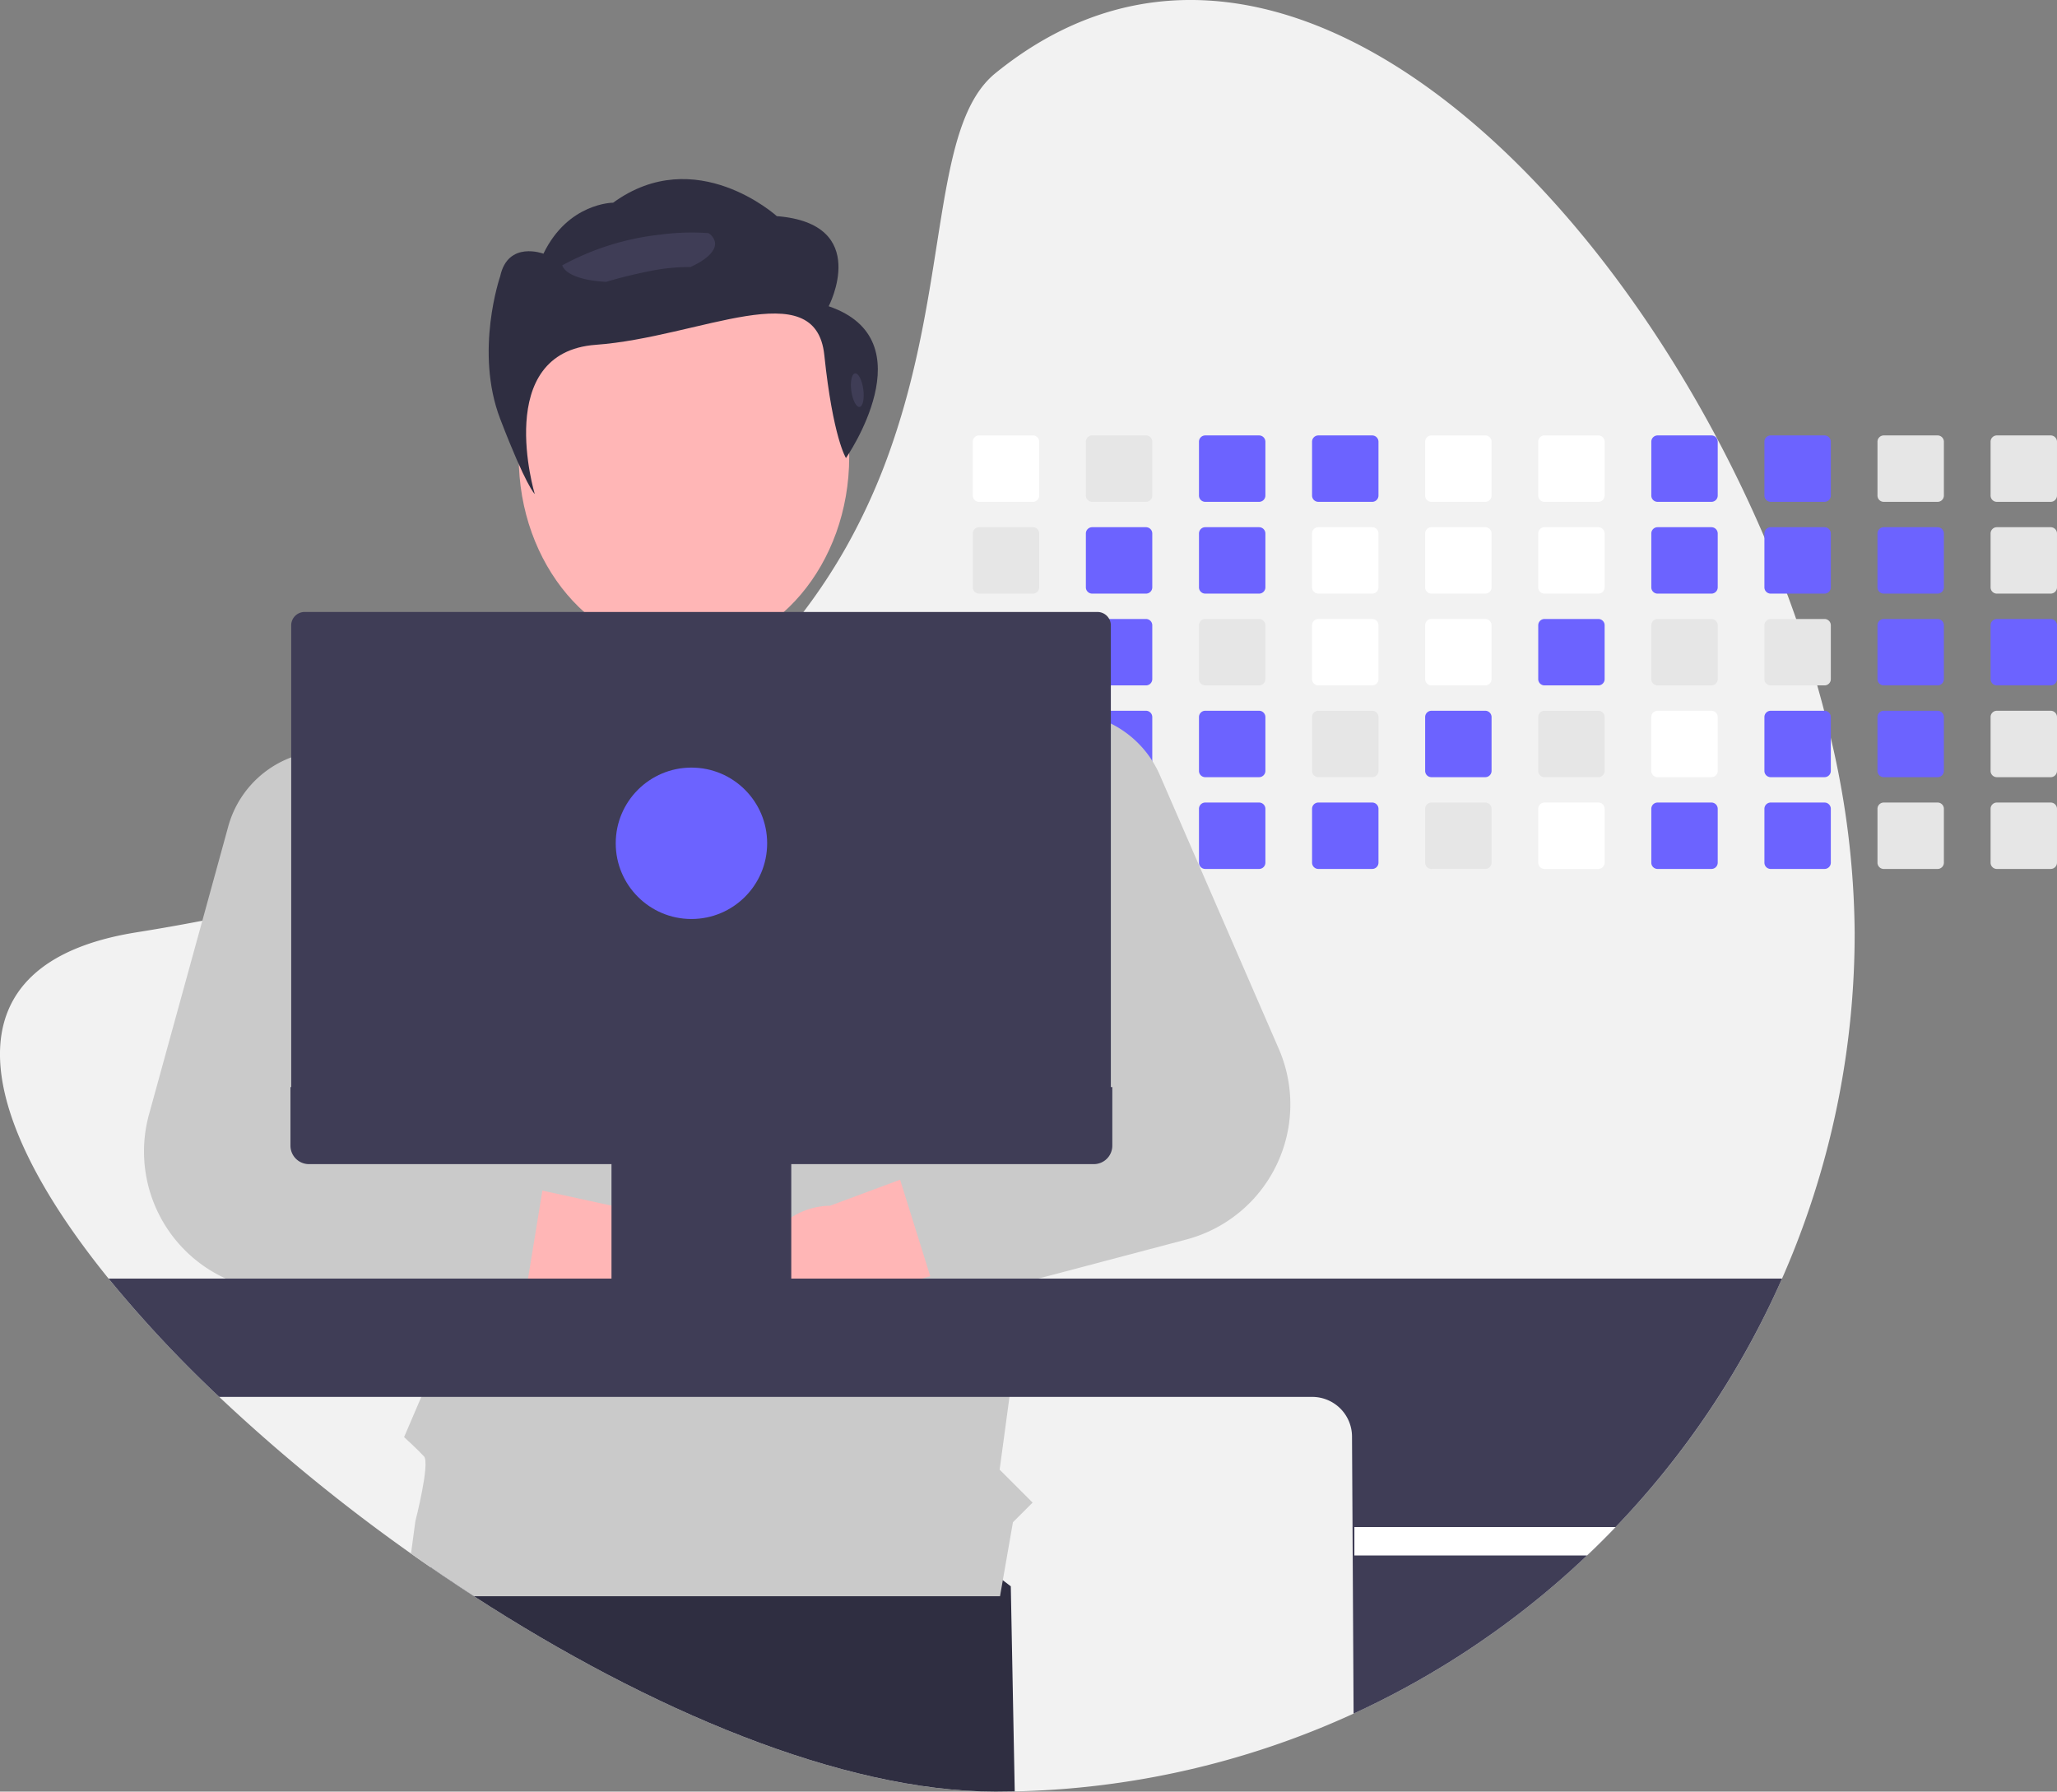
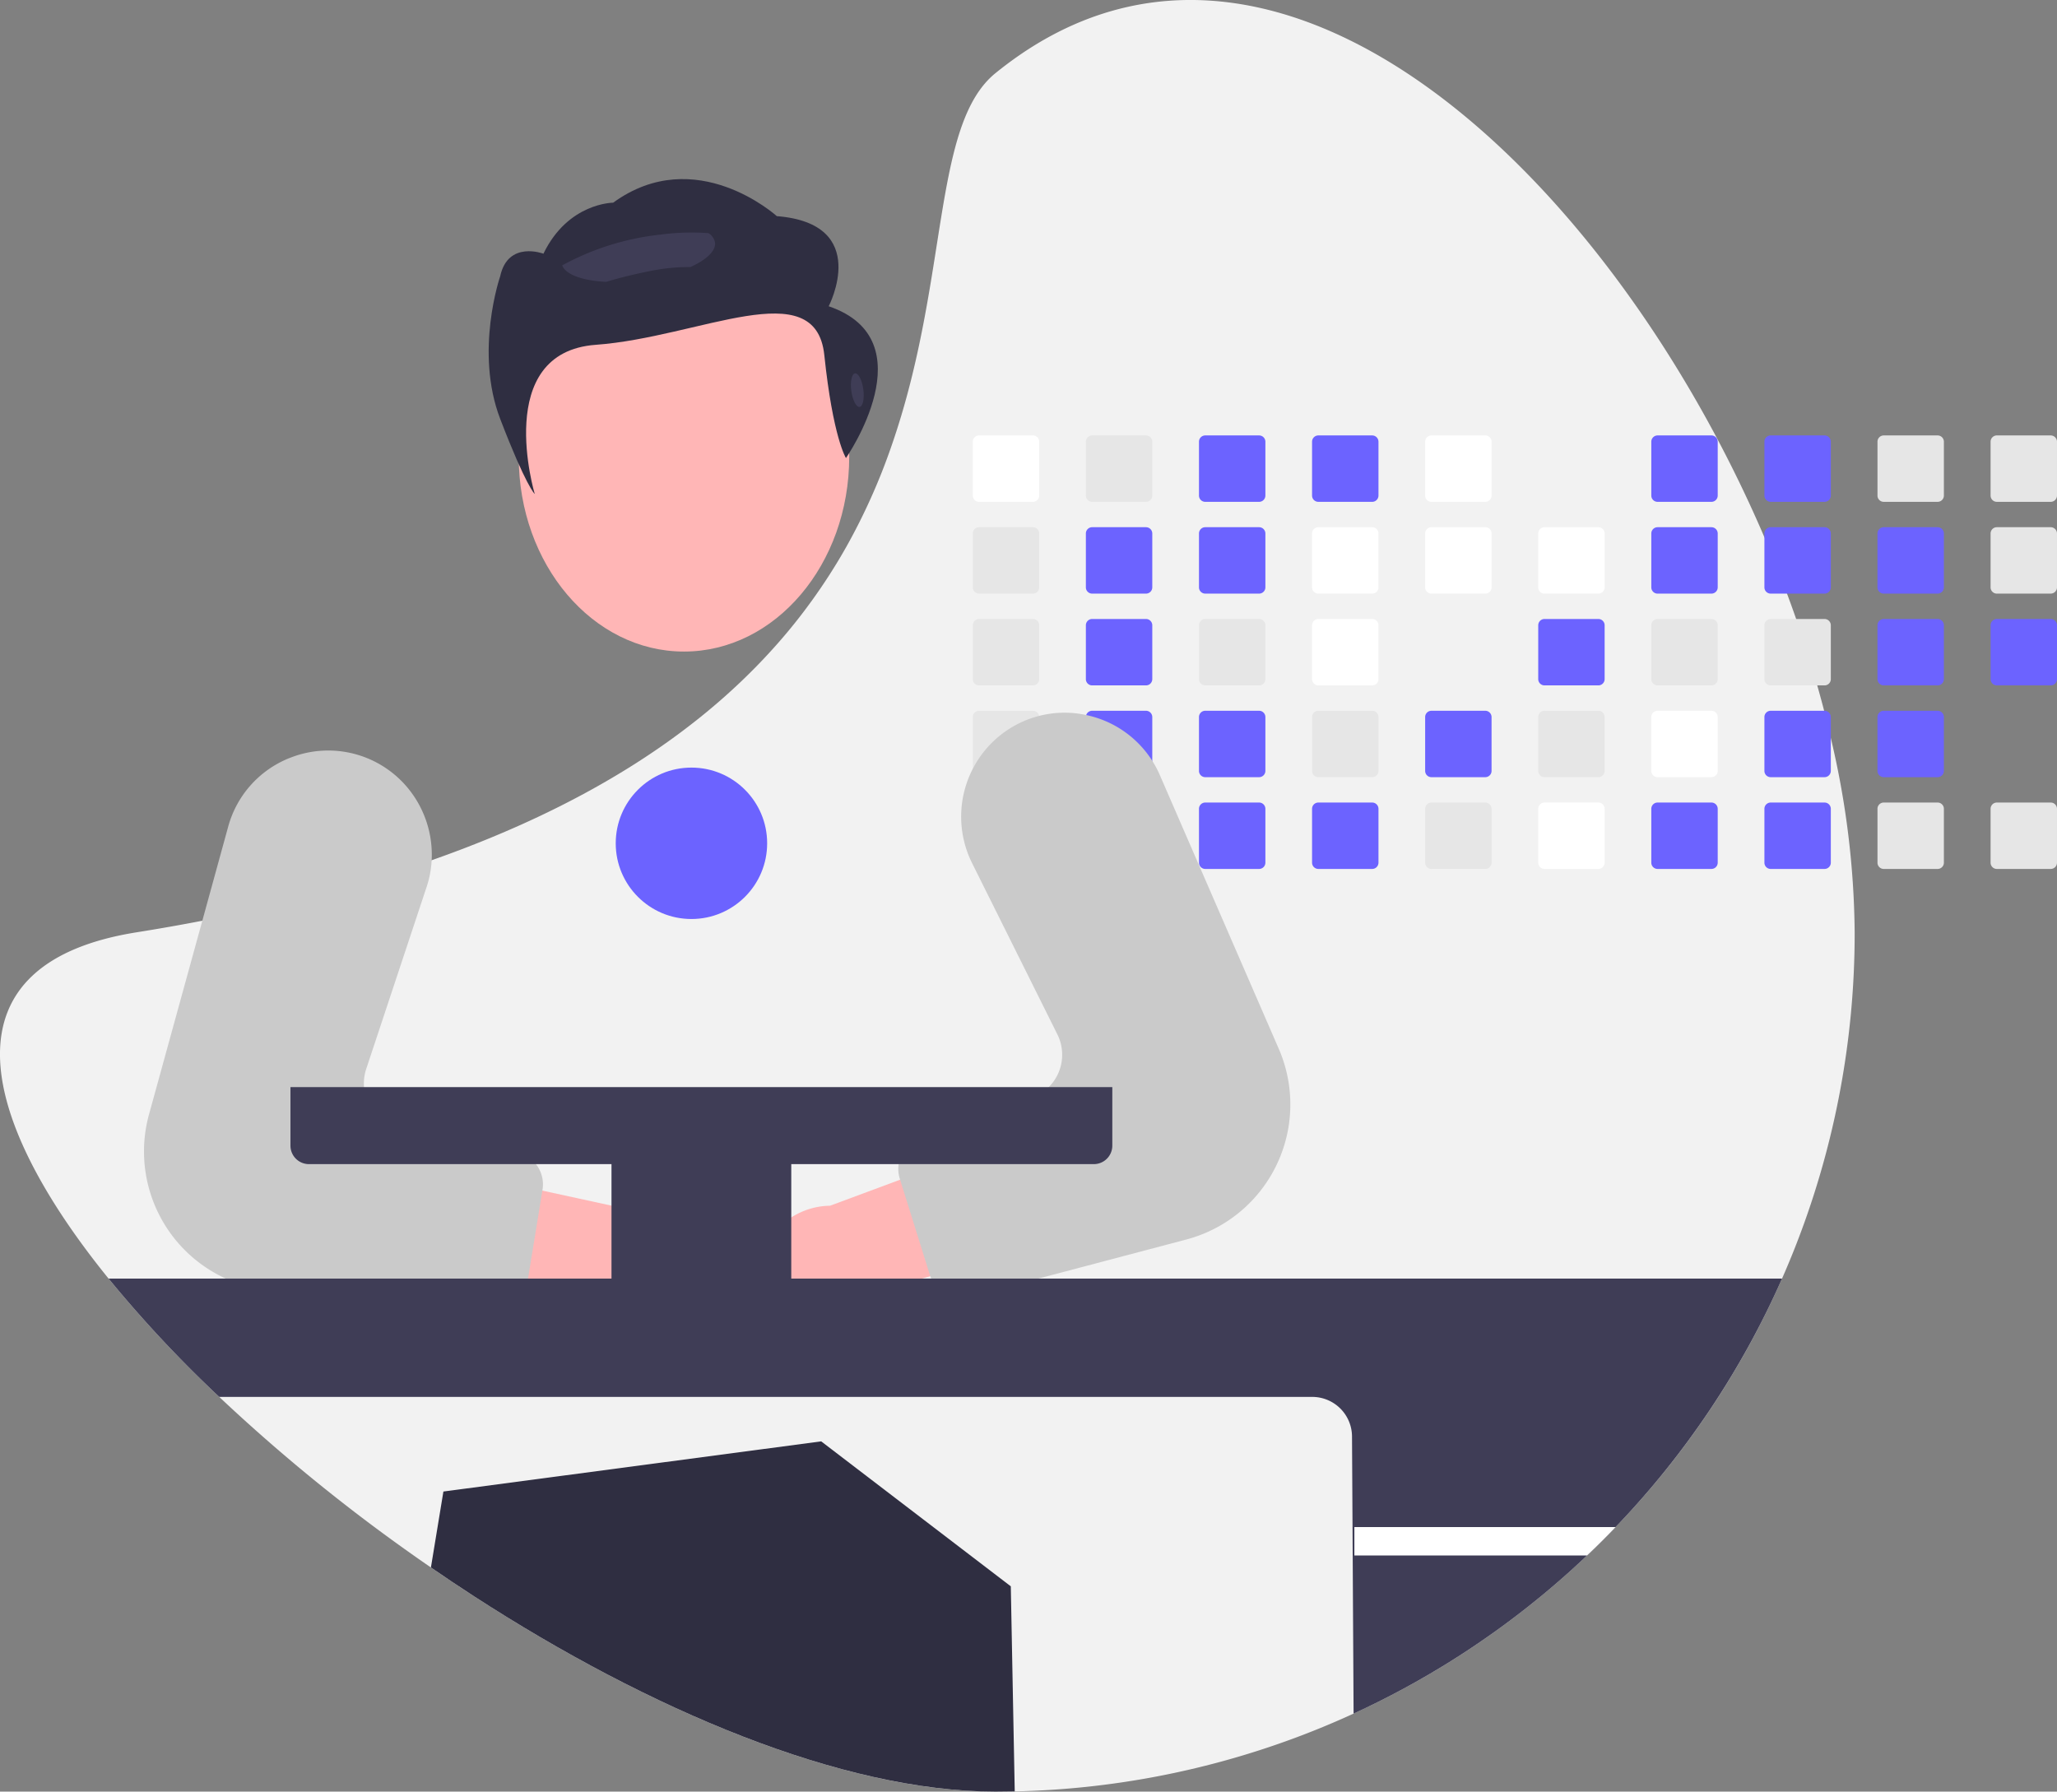
<svg xmlns="http://www.w3.org/2000/svg" width="378.87" height="330" viewBox="0 0 378.87 330">
  <rect x="0" y="0" width="378.87" height="330" fill="#808080" stroke="none" />
  <g transform="translate(0)">
    <path d="M516.334,251.323A157.78,157.78,0,0,1,472.3,360.858q-2.559,2.679-5.256,5.229-4.109,3.909-8.495,7.515a157.658,157.658,0,0,1-96.92,35.943q-1.771.04-3.555.04c-28.255,0-63.792-15.092-96.043-35.983q-4-2.592-7.933-5.305-1.838-1.256-3.657-2.548a325.369,325.369,0,0,1-35.333-28.865,229,229,0,0,1-20.379-21.791c-24.78-30.567-30.246-58.109,5.082-63.77q6.274-1,12.179-2.143,8.553-1.644,16.37-3.55,10.53-2.559,19.787-5.55,3.114-1,6.085-2.045c29.284-10.285,48.883-23.7,62.224-38.25q3.394-3.695,6.259-7.479a105.154,105.154,0,0,0,7.942-12.081,113.543,113.543,0,0,0,8.2-18.286l.12-.347c10.615-30.62,7.385-59.022,19.1-68.528C408.135,52.426,470.458,110.3,499.71,178.546q2.212,5.158,4.16,10.379.875,2.332,1.688,4.673,2.138,6.1,3.88,12.232.668,2.339,1.274,4.673c.432,1.679.846,3.354,1.229,5.029A159.529,159.529,0,0,1,516.334,251.323Z" transform="translate(-174.731 -79.586)" fill="#f2f2f2" />
    <path d="M460.44,740.059q-1.771.04-3.555.04c-28.255,0-63.792-15.092-96.043-35.983q-4-2.592-7.933-5.305l2.3-13.987,69.583-9.239,34.923,26.7Z" transform="translate(-273.54 -410.099)" fill="#2f2e41" />
    <path d="M588.043,259.635h-9.916a1.159,1.159,0,0,0-1.158,1.158v9.92a1.155,1.155,0,0,0,1.158,1.154h9.916a1.158,1.158,0,0,0,1.158-1.154v-9.92A1.162,1.162,0,0,0,588.043,259.635Z" transform="translate(-397.793 -179.433)" fill="#fff" />
    <path d="M588.043,297.585h-9.916a1.159,1.159,0,0,0-1.158,1.158v9.92a1.155,1.155,0,0,0,1.158,1.154h9.916a1.157,1.157,0,0,0,1.158-1.154v-9.92A1.161,1.161,0,0,0,588.043,297.585Z" transform="translate(-397.793 -200.478)" fill="#e6e6e6" />
    <path d="M588.043,335.535h-9.916a1.159,1.159,0,0,0-1.158,1.158v9.916a1.156,1.156,0,0,0,1.158,1.158h9.916a1.158,1.158,0,0,0,1.158-1.158v-9.916A1.161,1.161,0,0,0,588.043,335.535Z" transform="translate(-397.793 -221.523)" fill="#e6e6e6" />
    <path d="M589.183,374.438a1.166,1.166,0,0,0-1.14-.953h-9.916a1.159,1.159,0,0,0-1.158,1.158v9.916a1.156,1.156,0,0,0,1.158,1.158h9.916a1.158,1.158,0,0,0,1.158-1.158v-9.916A1.03,1.03,0,0,0,589.183,374.438Z" transform="translate(-397.793 -242.568)" fill="#e6e6e6" />
    <path d="M588.493,411.524a1.17,1.17,0,0,0-.45-.089h-9.916a1.156,1.156,0,0,0-1.158,1.158v9.916a1.153,1.153,0,0,0,1.158,1.158h9.916a1.158,1.158,0,0,0,1.158-1.158v-9.916A1.164,1.164,0,0,0,588.493,411.524Z" transform="translate(-397.793 -263.614)" fill="#e6e6e6" />
    <path d="M634.8,259.635h-9.916a1.159,1.159,0,0,0-1.158,1.158v9.92a1.155,1.155,0,0,0,1.158,1.154H634.8a1.158,1.158,0,0,0,1.158-1.154v-9.92A1.161,1.161,0,0,0,634.8,259.635Z" transform="translate(-423.724 -179.433)" fill="#e6e6e6" />
    <path d="M634.8,297.585h-9.916a1.158,1.158,0,0,0-1.158,1.158v9.92a1.155,1.155,0,0,0,1.158,1.154H634.8a1.158,1.158,0,0,0,1.158-1.154v-9.92A1.161,1.161,0,0,0,634.8,297.585Z" transform="translate(-423.724 -200.478)" fill="#6c63ff" />
    <path d="M634.8,335.535h-9.916a1.159,1.159,0,0,0-1.158,1.158v9.916a1.155,1.155,0,0,0,1.158,1.158H634.8a1.159,1.159,0,0,0,1.158-1.158v-9.916A1.162,1.162,0,0,0,634.8,335.535Z" transform="translate(-423.724 -221.523)" fill="#6c63ff" />
    <path d="M634.8,373.485h-9.916a1.155,1.155,0,0,0-1.1.793,1.1,1.1,0,0,0-.062.365v9.916a1.155,1.155,0,0,0,1.158,1.158H634.8a1.158,1.158,0,0,0,1.158-1.158v-9.916a1.162,1.162,0,0,0-1.158-1.158Z" transform="translate(-423.724 -242.568)" fill="#6c63ff" />
    <path d="M634.8,411.435h-9.916a1.156,1.156,0,0,0-1.158,1.158v9.915a1.156,1.156,0,0,0,1.158,1.158H634.8a1.159,1.159,0,0,0,1.158-1.158v-9.915A1.159,1.159,0,0,0,634.8,411.435Z" transform="translate(-423.724 -263.614)" fill="#e6e6e6" />
    <path d="M681.563,259.635h-9.916a1.159,1.159,0,0,0-1.158,1.158v9.92a1.155,1.155,0,0,0,1.158,1.154h9.916a1.158,1.158,0,0,0,1.158-1.154v-9.92A1.161,1.161,0,0,0,681.563,259.635Z" transform="translate(-449.655 -179.433)" fill="#6c63ff" />
    <path d="M681.563,297.585h-9.916a1.159,1.159,0,0,0-1.158,1.158v9.92a1.155,1.155,0,0,0,1.158,1.154h9.916a1.157,1.157,0,0,0,1.158-1.154v-9.92A1.161,1.161,0,0,0,681.563,297.585Z" transform="translate(-449.655 -200.478)" fill="#6c63ff" />
    <path d="M681.563,335.535h-9.916a1.159,1.159,0,0,0-1.158,1.158v9.916a1.155,1.155,0,0,0,1.158,1.158h9.916a1.159,1.159,0,0,0,1.158-1.158v-9.916A1.161,1.161,0,0,0,681.563,335.535Z" transform="translate(-449.655 -221.523)" fill="#e6e6e6" />
    <path d="M681.563,373.485h-9.916a1.159,1.159,0,0,0-1.158,1.158v9.916a1.155,1.155,0,0,0,1.158,1.158h9.916a1.159,1.159,0,0,0,1.158-1.158v-9.916A1.161,1.161,0,0,0,681.563,373.485Z" transform="translate(-449.655 -242.568)" fill="#6c63ff" />
    <path d="M681.563,411.435h-9.916a1.155,1.155,0,0,0-1.158,1.158v9.915a1.156,1.156,0,0,0,1.158,1.158h9.916a1.159,1.159,0,0,0,1.158-1.158v-9.915A1.159,1.159,0,0,0,681.563,411.435Z" transform="translate(-449.655 -263.614)" fill="#6c63ff" />
    <path d="M728.323,259.635h-9.916a1.159,1.159,0,0,0-1.158,1.158v9.92a1.155,1.155,0,0,0,1.158,1.154h9.916a1.158,1.158,0,0,0,1.158-1.154v-9.92A1.162,1.162,0,0,0,728.323,259.635Z" transform="translate(-475.586 -179.433)" fill="#6c63ff" />
    <path d="M728.323,297.585h-9.916a1.158,1.158,0,0,0-1.158,1.158v9.92a1.155,1.155,0,0,0,1.158,1.154h9.916a1.158,1.158,0,0,0,1.158-1.154v-9.92A1.161,1.161,0,0,0,728.323,297.585Z" transform="translate(-475.586 -200.478)" fill="#fff" />
    <path d="M728.323,335.535h-9.916a1.159,1.159,0,0,0-1.158,1.158v9.916a1.155,1.155,0,0,0,1.158,1.158h9.916a1.158,1.158,0,0,0,1.158-1.158v-9.916A1.161,1.161,0,0,0,728.323,335.535Z" transform="translate(-475.586 -221.523)" fill="#fff" />
    <path d="M728.323,373.485h-9.916a1.158,1.158,0,0,0-1.158,1.158v9.916a1.155,1.155,0,0,0,1.158,1.158h9.916a1.159,1.159,0,0,0,1.158-1.158v-9.916A1.161,1.161,0,0,0,728.323,373.485Z" transform="translate(-475.586 -242.568)" fill="#e6e6e6" />
    <path d="M728.323,411.435h-9.916a1.155,1.155,0,0,0-1.158,1.158v9.915a1.156,1.156,0,0,0,1.158,1.158h9.916a1.159,1.159,0,0,0,1.158-1.158v-9.915A1.159,1.159,0,0,0,728.323,411.435Z" transform="translate(-475.586 -263.614)" fill="#6c63ff" />
    <path d="M775.083,259.635h-9.92a1.157,1.157,0,0,0-1.153,1.158v9.92a1.154,1.154,0,0,0,1.153,1.154h9.921a1.158,1.158,0,0,0,1.158-1.154v-9.92A1.161,1.161,0,0,0,775.083,259.635Z" transform="translate(-501.517 -179.433)" fill="#fff" />
    <path d="M775.083,297.585h-9.92a1.157,1.157,0,0,0-1.153,1.158v9.92a1.154,1.154,0,0,0,1.153,1.154h9.921a1.158,1.158,0,0,0,1.158-1.154v-9.92A1.161,1.161,0,0,0,775.083,297.585Z" transform="translate(-501.517 -200.478)" fill="#fff" />
-     <path d="M775.083,335.535h-9.92a1.158,1.158,0,0,0-1.153,1.158v9.916a1.154,1.154,0,0,0,1.153,1.158h9.92a1.158,1.158,0,0,0,1.158-1.158v-9.916A1.161,1.161,0,0,0,775.083,335.535Z" transform="translate(-501.517 -221.523)" fill="#fff" />
    <path d="M775.083,373.485h-9.92a1.157,1.157,0,0,0-1.153,1.158v9.916a1.155,1.155,0,0,0,1.153,1.158h9.92a1.159,1.159,0,0,0,1.158-1.158v-9.916A1.161,1.161,0,0,0,775.083,373.485Z" transform="translate(-501.517 -242.568)" fill="#6c63ff" />
    <path d="M775.083,411.435h-9.92a1.155,1.155,0,0,0-1.153,1.158v9.915a1.155,1.155,0,0,0,1.153,1.158h9.92a1.159,1.159,0,0,0,1.158-1.158v-9.915A1.159,1.159,0,0,0,775.083,411.435Z" transform="translate(-501.517 -263.614)" fill="#e6e6e6" />
-     <path d="M821.843,259.635h-9.92a1.158,1.158,0,0,0-1.154,1.158v9.92a1.154,1.154,0,0,0,1.153,1.154h9.92A1.158,1.158,0,0,0,823,270.713v-9.92A1.161,1.161,0,0,0,821.843,259.635Z" transform="translate(-527.448 -179.433)" fill="#fff" />
    <path d="M821.843,297.585h-9.92a1.158,1.158,0,0,0-1.154,1.158v9.92a1.154,1.154,0,0,0,1.153,1.154h9.92A1.158,1.158,0,0,0,823,308.663v-9.92A1.161,1.161,0,0,0,821.843,297.585Z" transform="translate(-527.448 -200.478)" fill="#fff" />
    <path d="M821.843,335.535h-9.92a1.158,1.158,0,0,0-1.154,1.158v9.916a1.154,1.154,0,0,0,1.154,1.158h9.92A1.159,1.159,0,0,0,823,346.609v-9.916a1.161,1.161,0,0,0-1.158-1.158Z" transform="translate(-527.448 -221.523)" fill="#6c63ff" />
    <path d="M821.843,373.485h-9.92a1.157,1.157,0,0,0-1.154,1.158v9.916a1.155,1.155,0,0,0,1.154,1.158h9.92A1.159,1.159,0,0,0,823,384.559v-9.916a1.161,1.161,0,0,0-1.158-1.158Z" transform="translate(-527.448 -242.568)" fill="#e6e6e6" />
    <path d="M821.843,411.435h-9.92a1.155,1.155,0,0,0-1.154,1.158v9.915a1.155,1.155,0,0,0,1.154,1.158h9.92A1.159,1.159,0,0,0,823,422.509v-9.915A1.159,1.159,0,0,0,821.843,411.435Z" transform="translate(-527.448 -263.614)" fill="#fff" />
    <path d="M868.6,259.635h-9.92a1.158,1.158,0,0,0-1.154,1.158v9.92a1.154,1.154,0,0,0,1.154,1.154h9.92a1.158,1.158,0,0,0,1.158-1.154v-9.92A1.161,1.161,0,0,0,868.6,259.635Z" transform="translate(-553.379 -179.433)" fill="#6c63ff" />
    <path d="M868.6,297.585h-9.92a1.158,1.158,0,0,0-1.154,1.158v9.92a1.154,1.154,0,0,0,1.154,1.154h9.92a1.157,1.157,0,0,0,1.158-1.154v-9.92A1.161,1.161,0,0,0,868.6,297.585Z" transform="translate(-553.379 -200.478)" fill="#6c63ff" />
    <path d="M868.6,335.535h-9.92a1.158,1.158,0,0,0-1.154,1.158v9.916a1.155,1.155,0,0,0,1.154,1.158h9.92a1.158,1.158,0,0,0,1.158-1.158v-9.916A1.162,1.162,0,0,0,868.6,335.535Z" transform="translate(-553.379 -221.523)" fill="#e6e6e6" />
    <path d="M868.6,373.485h-9.92a1.158,1.158,0,0,0-1.154,1.158v9.916a1.155,1.155,0,0,0,1.154,1.158h9.92a1.158,1.158,0,0,0,1.158-1.158v-9.916a1.162,1.162,0,0,0-1.158-1.158Z" transform="translate(-553.379 -242.568)" fill="#fff" />
    <path d="M868.6,411.435h-9.92a1.155,1.155,0,0,0-1.154,1.158v9.915a1.155,1.155,0,0,0,1.154,1.158h9.92a1.159,1.159,0,0,0,1.158-1.158v-9.915A1.159,1.159,0,0,0,868.6,411.435Z" transform="translate(-553.379 -263.614)" fill="#6c63ff" />
    <path d="M915.363,259.635h-9.92a1.158,1.158,0,0,0-1.154,1.158v9.92a1.154,1.154,0,0,0,1.154,1.154h9.92a1.158,1.158,0,0,0,1.158-1.154v-9.92A1.161,1.161,0,0,0,915.363,259.635Z" transform="translate(-579.31 -179.433)" fill="#6c63ff" />
    <path d="M915.363,297.585h-9.92a1.158,1.158,0,0,0-1.154,1.158v9.92a1.154,1.154,0,0,0,1.154,1.154h9.92a1.158,1.158,0,0,0,1.158-1.154v-9.92A1.161,1.161,0,0,0,915.363,297.585Z" transform="translate(-579.31 -200.478)" fill="#6c63ff" />
    <path d="M915.363,335.535h-9.92a1.157,1.157,0,0,0-1.153,1.158v9.916a1.155,1.155,0,0,0,1.154,1.158h9.92a1.158,1.158,0,0,0,1.158-1.158v-9.916A1.162,1.162,0,0,0,915.363,335.535Z" transform="translate(-579.31 -221.523)" fill="#e6e6e6" />
    <path d="M915.363,373.485h-9.92a1.158,1.158,0,0,0-1.154,1.158v9.916a1.155,1.155,0,0,0,1.154,1.158h9.92a1.159,1.159,0,0,0,1.158-1.158v-9.916A1.161,1.161,0,0,0,915.363,373.485Z" transform="translate(-579.31 -242.568)" fill="#6c63ff" />
    <path d="M915.363,411.435h-9.92a1.155,1.155,0,0,0-1.153,1.158v9.916a1.155,1.155,0,0,0,1.154,1.158h9.92a1.159,1.159,0,0,0,1.158-1.158v-9.916A1.159,1.159,0,0,0,915.363,411.435Z" transform="translate(-579.31 -263.614)" fill="#6c63ff" />
    <path d="M962.123,259.635H952.2a1.158,1.158,0,0,0-1.154,1.158v9.92a1.154,1.154,0,0,0,1.153,1.154h9.92a1.158,1.158,0,0,0,1.158-1.154v-9.92A1.161,1.161,0,0,0,962.123,259.635Z" transform="translate(-605.241 -179.433)" fill="#e6e6e6" />
    <path d="M962.123,297.585H952.2a1.158,1.158,0,0,0-1.154,1.158v9.92a1.154,1.154,0,0,0,1.153,1.154h9.92a1.157,1.157,0,0,0,1.158-1.154v-9.92A1.162,1.162,0,0,0,962.123,297.585Z" transform="translate(-605.241 -200.478)" fill="#6c63ff" />
    <path d="M962.123,335.535H952.2a1.158,1.158,0,0,0-1.154,1.158v9.916a1.154,1.154,0,0,0,1.154,1.158h9.92a1.159,1.159,0,0,0,1.158-1.158v-9.916A1.162,1.162,0,0,0,962.123,335.535Z" transform="translate(-605.241 -221.523)" fill="#6c63ff" />
    <path d="M962.123,373.485H952.2a1.158,1.158,0,0,0-1.154,1.158v9.916a1.155,1.155,0,0,0,1.154,1.158h9.92a1.159,1.159,0,0,0,1.158-1.158v-9.916A1.161,1.161,0,0,0,962.123,373.485Z" transform="translate(-605.241 -242.568)" fill="#6c63ff" />
    <path d="M962.123,411.435H952.2a1.155,1.155,0,0,0-1.154,1.158v9.916a1.154,1.154,0,0,0,1.154,1.158h9.92a1.159,1.159,0,0,0,1.158-1.158v-9.916A1.159,1.159,0,0,0,962.123,411.435Z" transform="translate(-605.241 -263.614)" fill="#e6e6e6" />
    <path d="M1008.883,259.635h-9.92a1.157,1.157,0,0,0-1.154,1.158v9.92a1.154,1.154,0,0,0,1.153,1.154h9.92a1.158,1.158,0,0,0,1.158-1.154v-9.92A1.162,1.162,0,0,0,1008.883,259.635Z" transform="translate(-631.172 -179.433)" fill="#e6e6e6" />
    <path d="M1008.883,297.585h-9.92a1.158,1.158,0,0,0-1.154,1.158v9.92a1.154,1.154,0,0,0,1.153,1.154h9.92a1.158,1.158,0,0,0,1.158-1.154v-9.92A1.162,1.162,0,0,0,1008.883,297.585Z" transform="translate(-631.172 -200.478)" fill="#e6e6e6" />
    <path d="M1008.883,335.535h-9.92a1.158,1.158,0,0,0-1.154,1.158v9.916a1.155,1.155,0,0,0,1.154,1.158h9.92a1.159,1.159,0,0,0,1.158-1.158v-9.916A1.162,1.162,0,0,0,1008.883,335.535Z" transform="translate(-631.172 -221.523)" fill="#6c63ff" />
-     <path d="M1008.883,373.485h-9.92a1.157,1.157,0,0,0-1.154,1.158v9.916a1.155,1.155,0,0,0,1.154,1.158h9.92a1.159,1.159,0,0,0,1.159-1.158v-9.916A1.162,1.162,0,0,0,1008.883,373.485Z" transform="translate(-631.172 -242.568)" fill="#e6e6e6" />
    <path d="M1008.883,411.435h-9.92a1.155,1.155,0,0,0-1.154,1.158v9.916a1.155,1.155,0,0,0,1.154,1.158h9.92a1.159,1.159,0,0,0,1.158-1.158v-9.916A1.159,1.159,0,0,0,1008.883,411.435Z" transform="translate(-631.172 -263.614)" fill="#e6e6e6" />
    <path d="M335.751,660.012h-.276l.236-.031Z" transform="translate(-186.039 -365.995)" fill="#2f2e41" />
    <path d="M30.434.007C53.21-.477,60.868,16.062,60.868,35.867S47.242,71.728,30.434,71.728,0,55.673,0,35.867,7.657.491,30.434.007Z" transform="translate(95.545 48.284)" fill="#ffb6b6" />
    <path d="M439.416,177.062s7.96-15.217-9.552-16.6c0,0-14.929-13.543-30.146-2.476,0,0-8.3,0-12.839,9.393,0,0-6.528-2.476-7.963,4.15,0,0-4.777,13.834,0,26.284s6.363,13.833,6.363,13.833-7.849-26.1,11.256-27.486,40.485-13.323,42.077,1.894S442.6,205.02,442.6,205.02,457.725,183.288,439.416,177.062Z" transform="translate(-286.785 -120.651)" fill="#2f2e41" />
-     <path d="M469.993,382.721l-.1.517-1.1,5.809-7.6,40.179-.45,2.365-.944,5-1.292,6.824L455.64,458.54l-.82,4.334-.307,1.626-.107.57-.851,4.486-.258,1.354-2.076,15.381-1.813,13.4,6.067,6.067-3.617,3.617-2.374,13.6,0,.031h-96.9q-5.88-3.808-11.591-7.853l.8-5.969s2.744-10.66,1.59-11.934-3.67-3.55-3.67-3.55l3.176-7.412.441-1.029-.739-15.337-.018-.37-.245-5.056-.031-.65-.049-.975-.94-19.457-.018-.321-.285-5.9-.267-5.608-.116-2.365-1.145-23.667-.775-16.072-.677-13.991,2.722-.922,29.11-9.893L381.919,349l25.1.187,12.285.094L439.8,368.3l4.664,2.227.036.018,3.345,1.6,8.481,4.049,8.967,4.285,4.6,2.2Z" transform="translate(-265.288 -228.993)" fill="#cacaca" />
    <path d="M362.2,593.077a13.49,13.49,0,0,1-18.114-9.991l-47.466-6.734,16.5-18.665,42.545,9.256a13.564,13.564,0,0,1,6.534,26.134Z" transform="translate(-242.323 -344.718)" fill="#ffb6b6" />
    <path d="M306.466,466.108a6.024,6.024,0,0,0-3.514-2.169l-19.475-4.049-2-.414a8.435,8.435,0,0,1-5.582-4.04,8.536,8.536,0,0,1-1.091-3.519,8.421,8.421,0,0,1,.4-3.332l6.748-20.335,4.379-13.194a18.617,18.617,0,0,0,.931-4.922,19.31,19.31,0,0,0-4.04-12.869,19.017,19.017,0,0,0-21.831-6.076c-.111.04-.227.085-.339.129a18.968,18.968,0,0,0-11.274,12.655l-4.757,17.306L235.2,456.954a25.732,25.732,0,0,0,21.809,32.375l28.05,3.287,12.98,1.523a6.012,6.012,0,0,0,6.61-4.78,2.193,2.193,0,0,0,.049-.245l.312-1.924,2.641-16.205.027-.165A6,6,0,0,0,306.466,466.108Z" transform="translate(-207.756 -251.684)" fill="#cacaca" />
    <path d="M498.539,586.067a13.491,13.491,0,0,0,16.524-12.446L561.1,560.26l-18.968-16.151-40.814,15.163a13.564,13.564,0,0,0-2.784,26.795Z" transform="translate(-348.431 -337.188)" fill="#ffb6b6" />
    <path d="M616.244,436.2l-21.9-50.4a19.073,19.073,0,0,0-9.029-9.51,19.3,19.3,0,0,0-3.911-1.426c-.209-.054-.419-.1-.628-.143a18.768,18.768,0,0,0-8.677.161,19.071,19.071,0,0,0-12.178,9.679.436.436,0,0,0-.036.062,19.2,19.2,0,0,0-.165,17.305l.272.543,15.475,31.079a8.419,8.419,0,0,1-4.677,11.666l-1.087.392-19.546,7.06a6.012,6.012,0,0,0-3.711,7.479l.049.156,5.479,17.533c.027.08.054.16.085.24a3.169,3.169,0,0,0,.178.441,6.005,6.005,0,0,0,7.042,3.354l10.548-2.784,2.151-.57,27.239-7.194A25.729,25.729,0,0,0,616.244,436.2Z" transform="translate(-380.711 -243.018)" fill="#cacaca" />
    <path d="M219.629,608.285a229.027,229.027,0,0,0,20.379,21.791H441.337a7.326,7.326,0,0,1,7.314,7.319l.29,51.017a158.329,158.329,0,0,0,34.509-21.618q4.383-3.6,8.494-7.515,2.693-2.553,5.256-5.23a158.408,158.408,0,0,0,30.656-45.765Z" transform="translate(-199.629 -372.777)" fill="#3f3d56" />
    <path d="M782.862,711.025q-2.559,2.679-5.256,5.229H734.749v-5.229Z" transform="translate(-485.291 -429.752)" fill="#fff" />
-     <path d="M445.8,333.927a2.467,2.467,0,0,0-2.169-1.292H297.6a2.474,2.474,0,0,0-2.468,2.472v87.405H446.1V335.107A2.4,2.4,0,0,0,445.8,333.927Z" transform="translate(-241.498 -219.915)" fill="#3f3d56" />
    <path d="M294.832,529.092v10.786a3.405,3.405,0,0,0,3.405,3.405h55.724v21.286h-.74a.442.442,0,0,0-.442.442v1.48a.442.442,0,0,0,.442.443h34.593a.442.442,0,0,0,.442-.443v-1.48a.442.442,0,0,0-.442-.442h-.74V543.283H442.8a3.405,3.405,0,0,0,3.405-3.405V529.092Z" transform="translate(-241.333 -328.861)" fill="#3f3d56" />
    <circle cx="13.945" cy="13.945" r="13.945" transform="translate(113.409 141.384)" fill="#6c63ff" />
    <path d="M523.84,233.015Z" transform="translate(-358.148 -149.903)" fill="#6c63ff" />
    <ellipse cx="1.114" cy="3.118" rx="1.114" ry="3.118" transform="translate(156.382 68.92) rotate(-7.726)" fill="#3f3d56" />
    <path d="M430.824,182.088a36.694,36.694,0,0,0-7.283.708c-2.7.539-5.5,1.185-8.254,2.027-4.3-.209-7.461-1.323-8.1-3.038a48.632,48.632,0,0,1,18.134-5.671,43.271,43.271,0,0,1,8.8-.267,2.551,2.551,0,0,1,1.212,1.7C435.542,179.1,433.773,180.747,430.824,182.088Z" transform="translate(-303.641 -132.906)" fill="#3f3d56" />
  </g>
</svg>